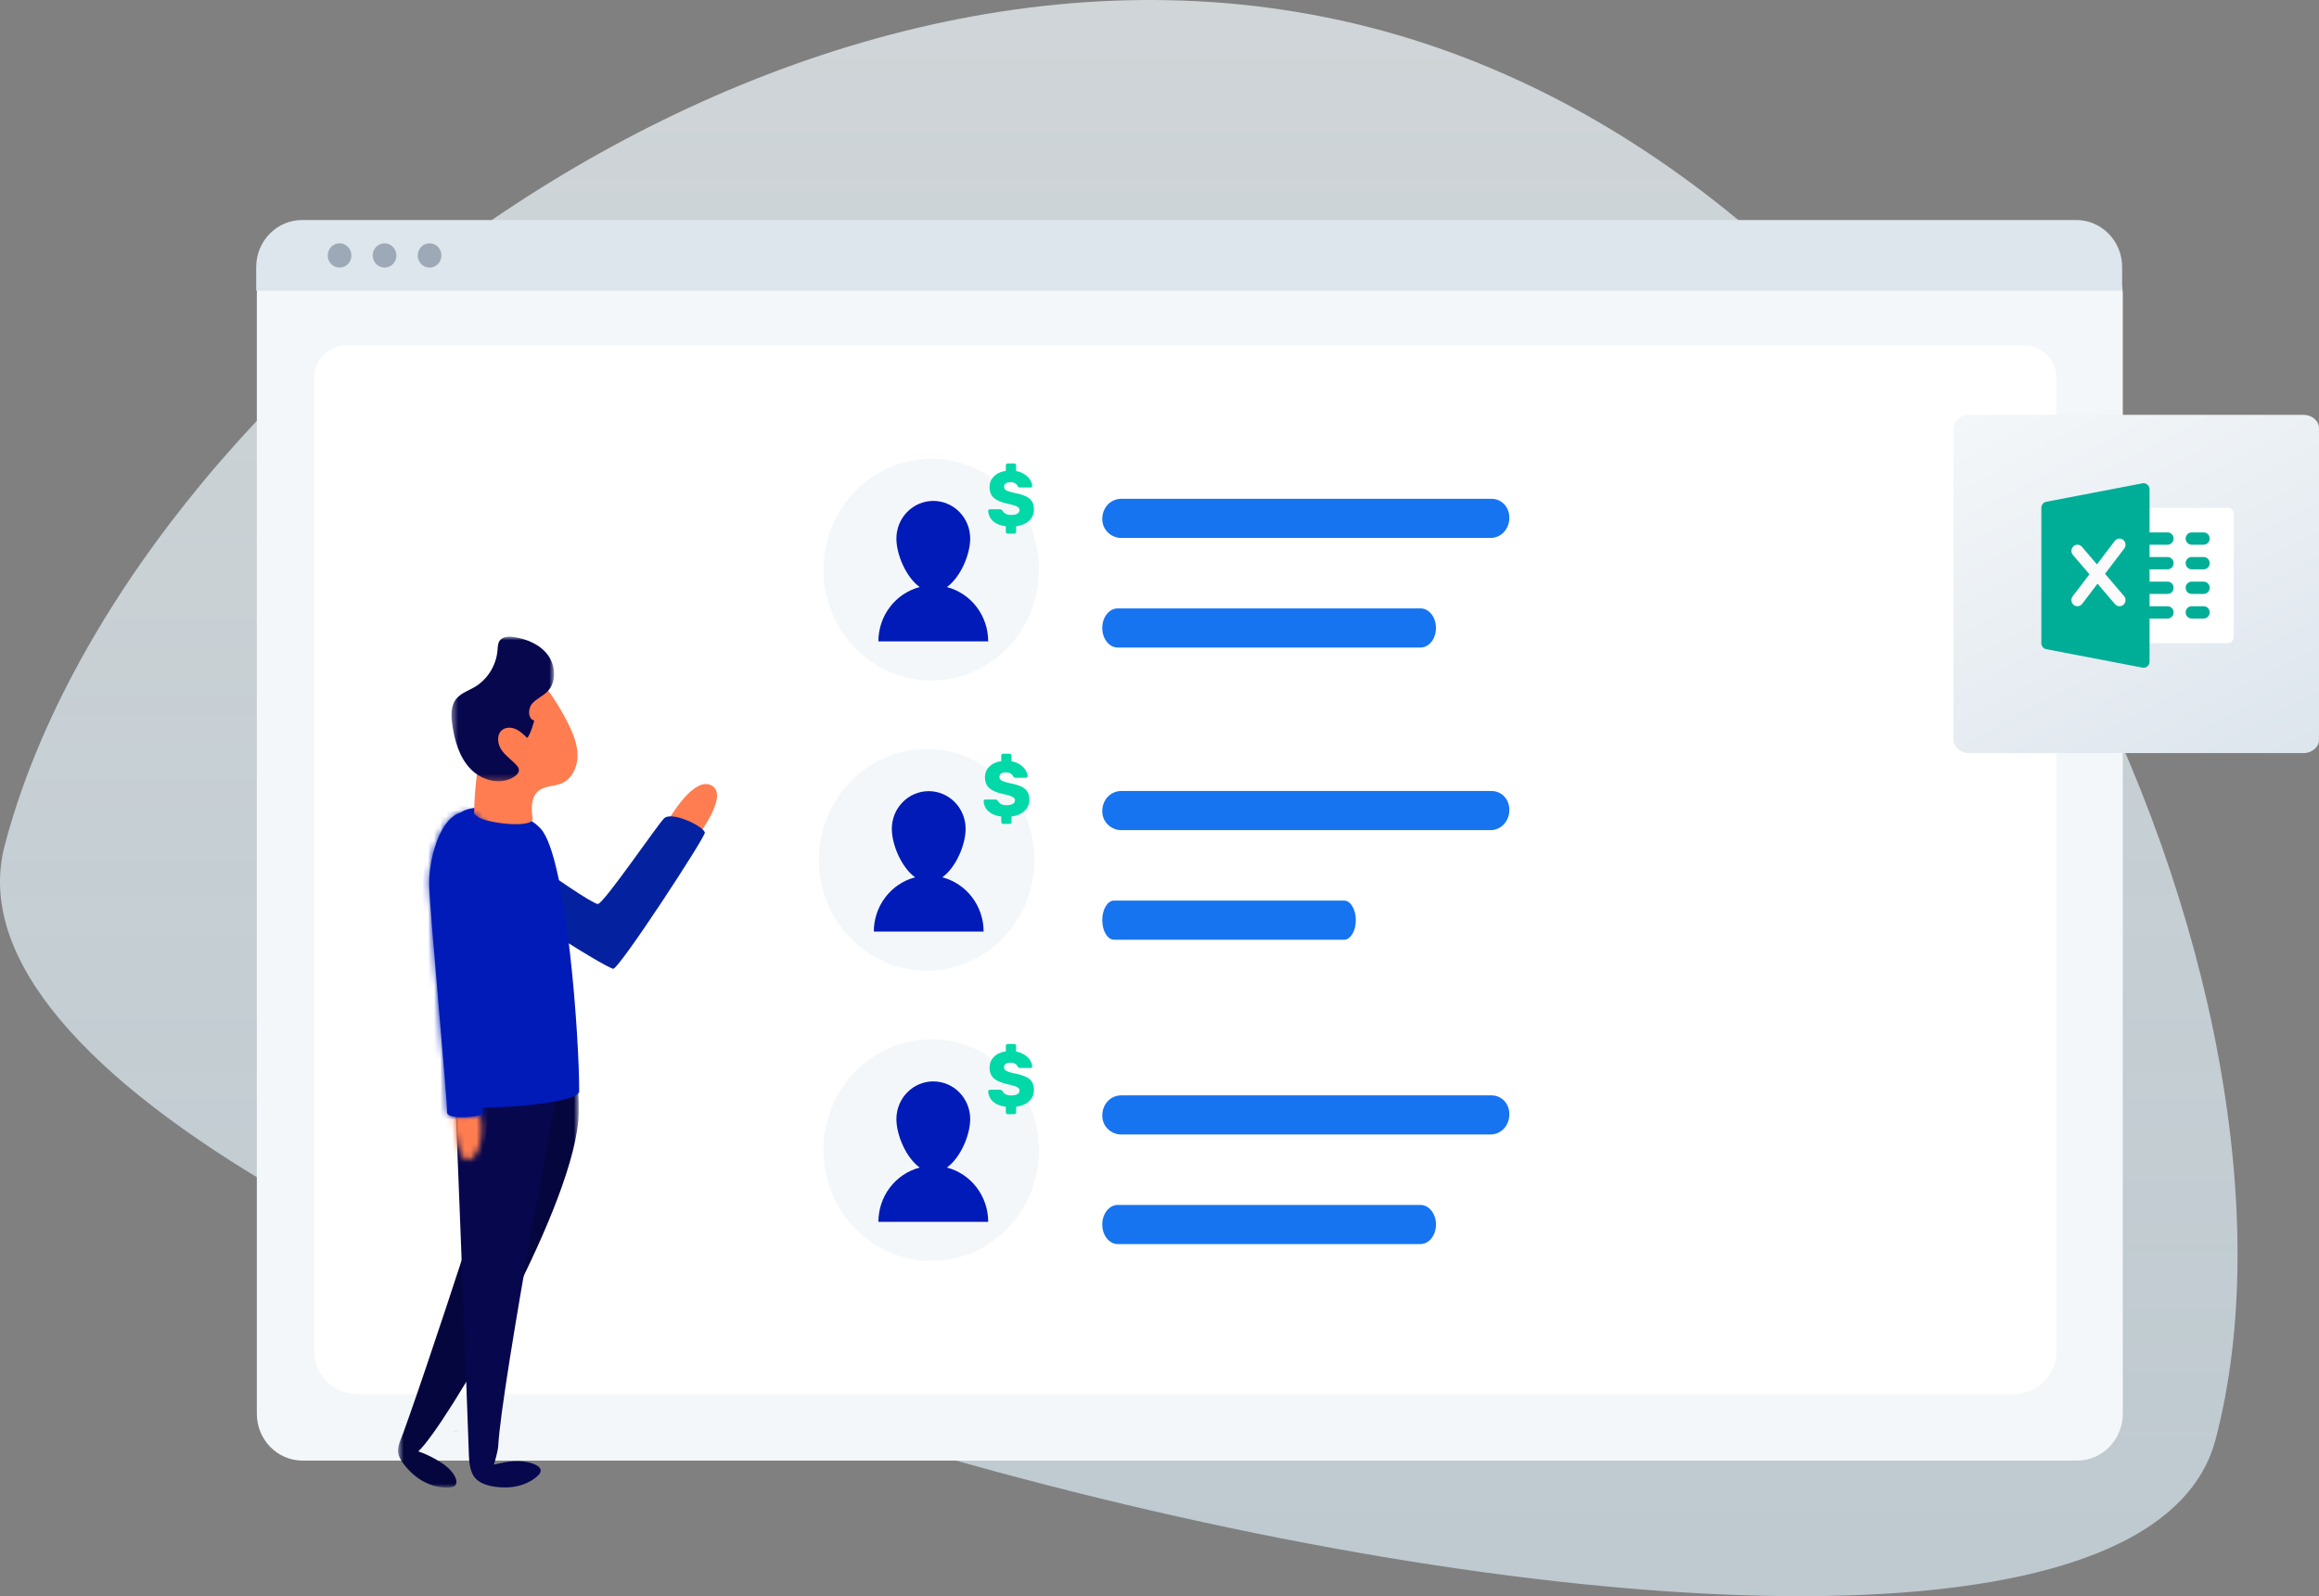
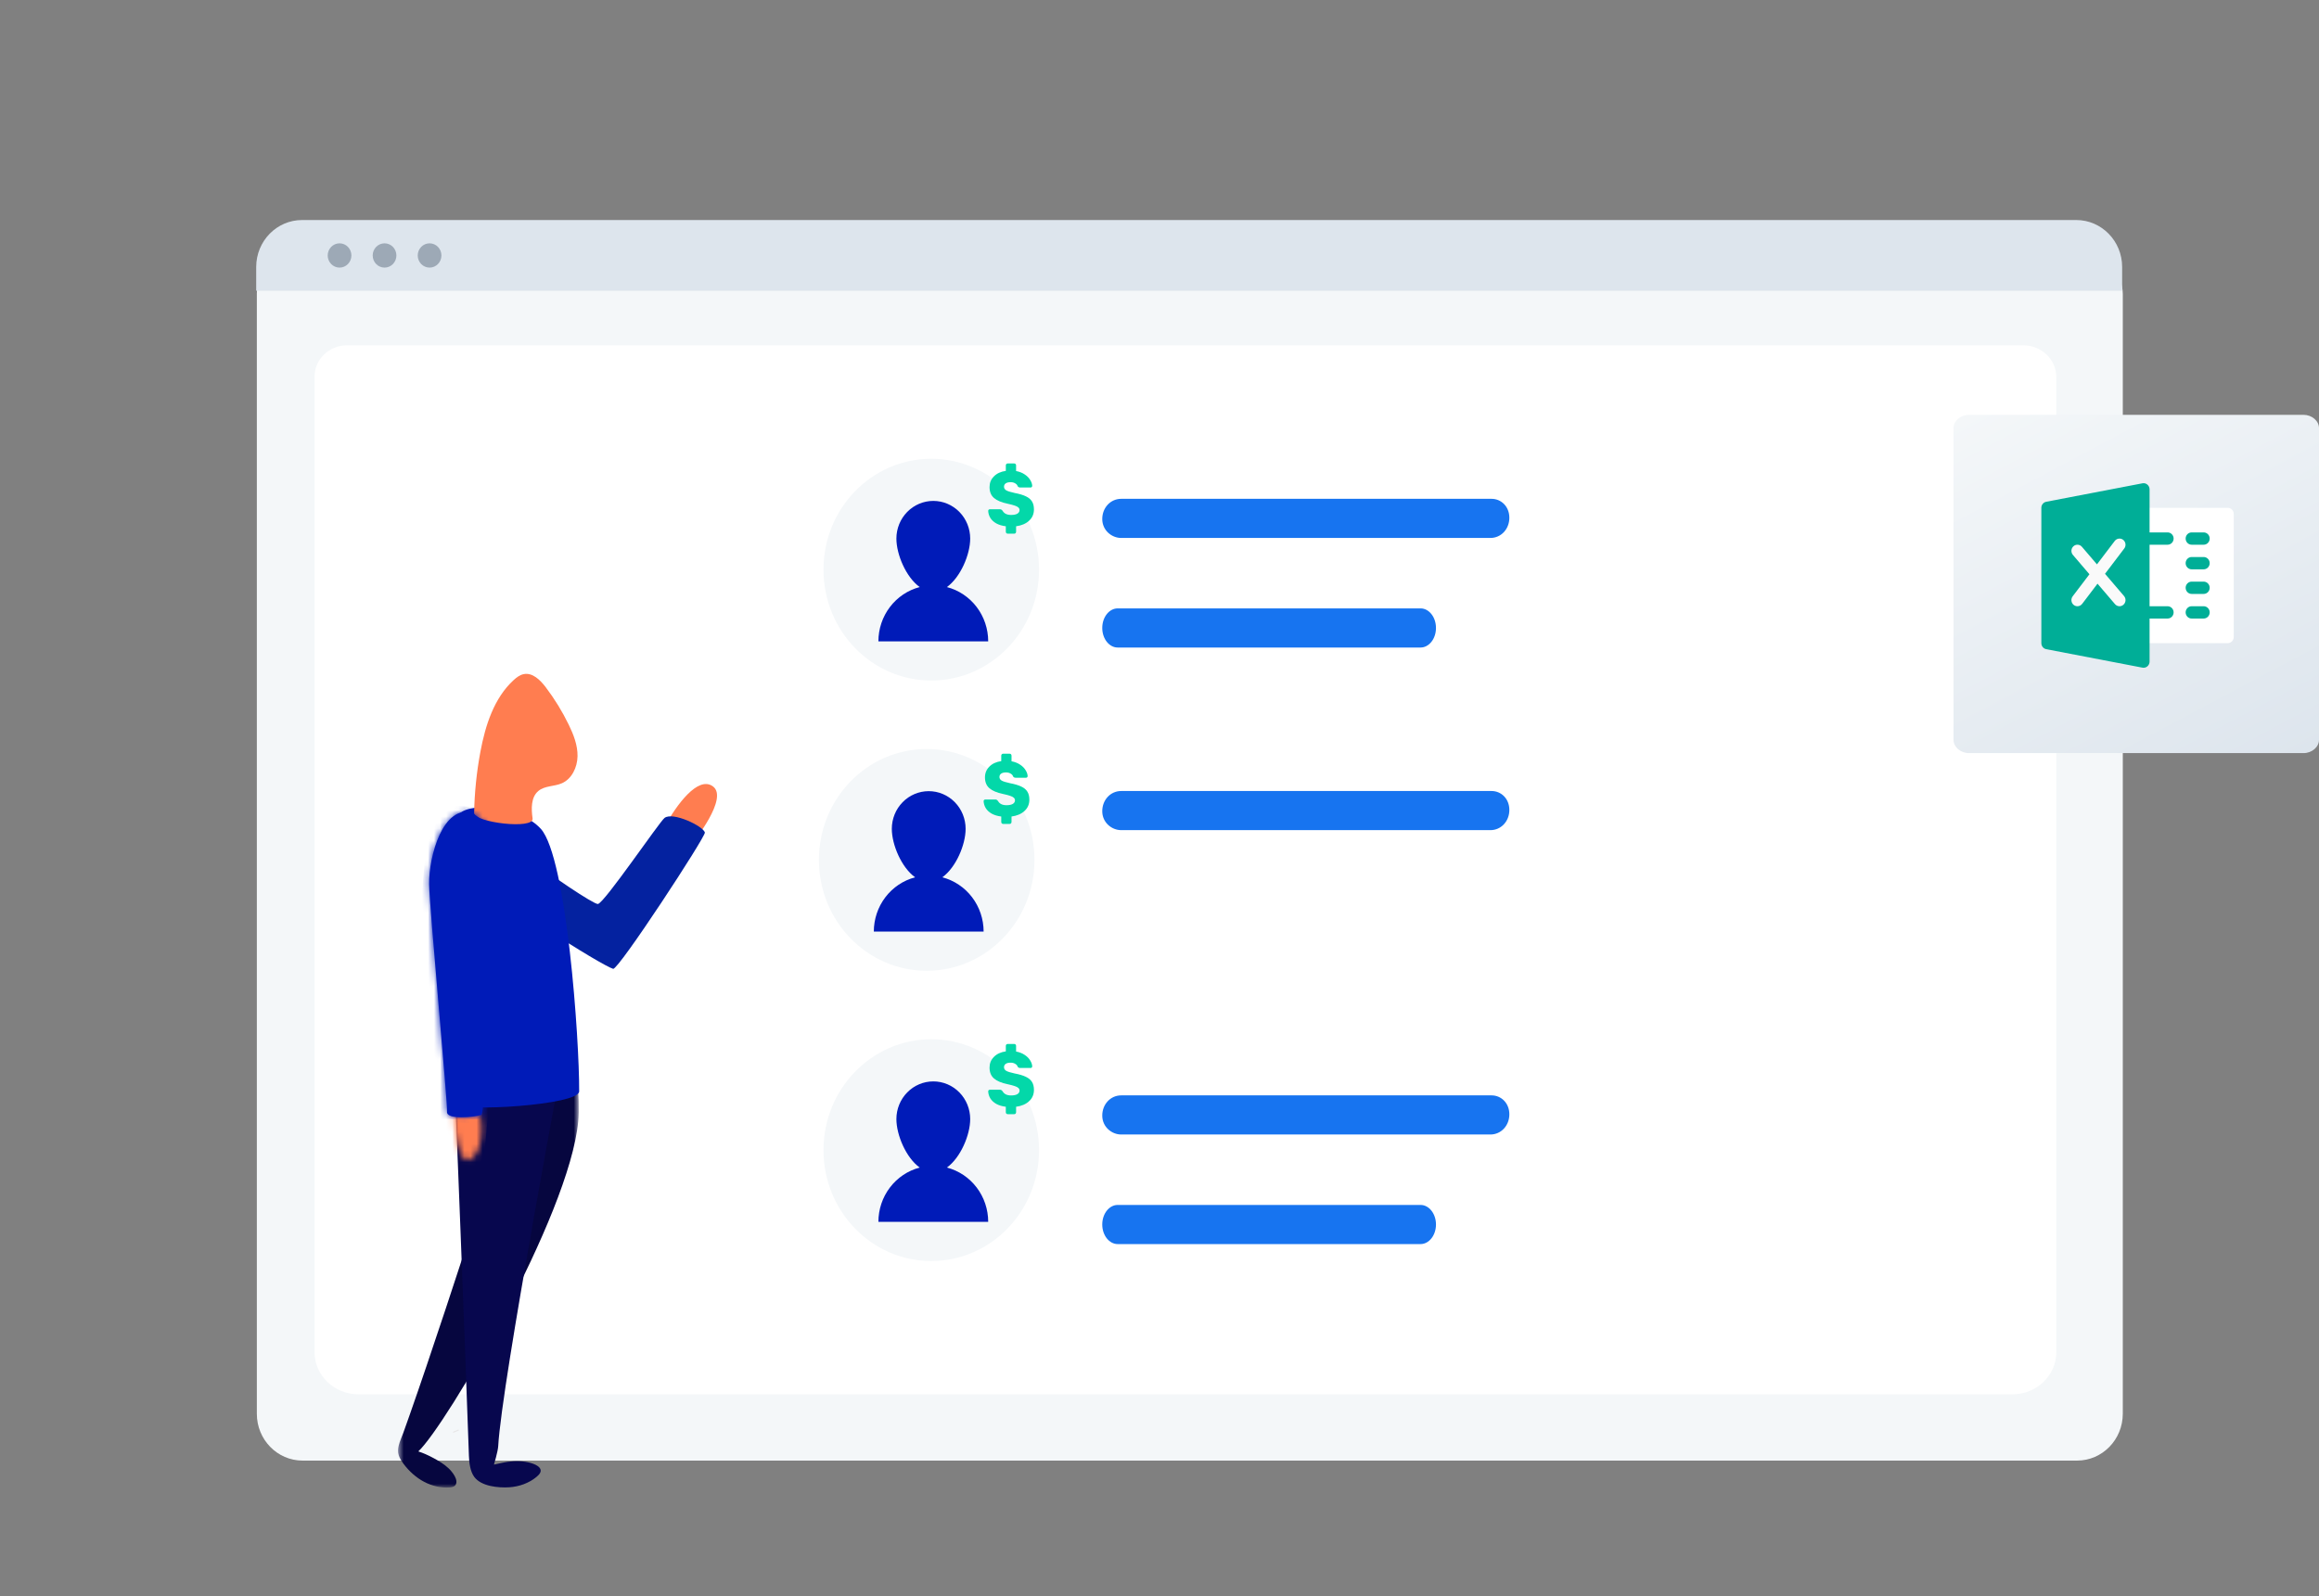
<svg xmlns="http://www.w3.org/2000/svg" width="382" height="263" viewBox="0 0 382 263" fill="none">
  <rect x="0" y="0" width="382" height="263" fill="#808080" stroke="none" />
-   <path opacity="0.7" fill-rule="evenodd" clip-rule="evenodd" d="M364.964 237.176C383.975 164.821 326.608 32.078 227.798 5.078C128.988 -21.922 20.568 63.969 0.776 139.294C-19.015 214.62 345.953 309.53 364.964 237.176Z" fill="url(#paint0_linear_4301_2125)" />
  <g clip-path="url(#clip0_4301_2125)">
    <path d="M342.152 240.658H49.834C45.678 240.654 42.312 237.206 42.308 232.95V48.348C42.312 45.232 44.775 42.705 47.822 42.7H344.068C347.165 42.705 349.674 45.274 349.679 48.446V232.946C349.674 237.206 346.308 240.654 342.152 240.658Z" fill="#F4F7F9" />
    <path d="M331.488 229.741H59.057C55.061 229.741 51.814 226.625 51.814 222.794V62.045C51.814 59.205 54.222 56.892 57.182 56.892H333.276C336.286 56.892 338.731 59.242 338.731 62.129V222.794C338.731 226.625 335.483 229.741 331.488 229.741Z" fill="white" />
    <path d="M245.705 130.333H184.69C182.936 130.333 181.571 131.789 181.571 133.66C181.571 135.532 183.131 136.78 184.69 136.78H245.51C247.265 136.78 248.629 135.324 248.629 133.452C248.629 131.581 247.265 130.333 245.705 130.333Z" fill="#1774F0" />
    <path d="M245.705 82.19H184.69C182.936 82.19 181.571 83.646 181.571 85.517C181.571 87.389 183.131 88.637 184.69 88.637H245.51C247.265 88.637 248.629 87.181 248.629 85.309C248.629 83.438 247.265 82.19 245.705 82.19Z" fill="#1774F0" />
    <path d="M234.009 100.243H184.106C182.741 100.243 181.571 101.654 181.571 103.467C181.571 105.281 182.741 106.691 184.106 106.691H234.009C235.374 106.691 236.543 105.281 236.543 103.467C236.543 101.654 235.374 100.243 234.009 100.243Z" fill="#1774F0" />
-     <path d="M221.418 148.386H183.497C182.46 148.386 181.571 149.797 181.571 151.61C181.571 153.424 182.46 154.834 183.497 154.834H221.418C222.455 154.834 223.343 153.424 223.343 151.61C223.343 149.797 222.455 148.386 221.418 148.386Z" fill="#1774F0" />
    <path d="M245.705 180.482H184.69C182.936 180.482 181.571 181.938 181.571 183.81C181.571 185.681 183.131 186.929 184.69 186.929H245.51C247.265 186.929 248.629 185.473 248.629 183.602C248.629 181.73 247.265 180.482 245.705 180.482Z" fill="#1774F0" />
    <path d="M234.009 198.535H184.106C182.741 198.535 181.571 199.946 181.571 201.759C181.571 203.573 182.741 204.983 184.106 204.983H234.009C235.374 204.983 236.543 203.573 236.543 201.759C236.543 199.946 235.374 198.535 234.009 198.535Z" fill="#1774F0" />
    <ellipse cx="153.404" cy="93.86" rx="17.753" ry="18.269" fill="#F4F7F9" />
    <path d="M155.979 96.729C158.228 95.107 159.817 91.358 159.817 88.738C159.817 87.093 159.177 85.514 158.037 84.351C156.897 83.187 155.35 82.534 153.738 82.534C152.126 82.534 150.58 83.187 149.44 84.351C148.3 85.514 147.659 87.093 147.659 88.738C147.659 91.358 149.248 95.107 151.497 96.729C149.552 97.238 147.827 98.393 146.596 100.013C145.364 101.632 144.695 103.624 144.695 105.674H162.782C162.781 103.624 162.112 101.632 160.881 100.013C159.649 98.393 157.925 97.238 155.979 96.729Z" fill="#001BB8" />
    <path d="M165.994 87.933C165.911 87.933 165.837 87.903 165.771 87.843C165.714 87.783 165.685 87.706 165.685 87.612V86.712C165.067 86.635 164.54 86.476 164.103 86.236C163.675 85.987 163.35 85.683 163.127 85.323C162.913 84.963 162.798 84.582 162.782 84.179C162.782 84.102 162.806 84.038 162.856 83.986C162.913 83.935 162.979 83.909 163.053 83.909H164.696C164.804 83.909 164.886 83.926 164.944 83.96C165.001 83.995 165.067 84.055 165.141 84.141C165.397 84.612 165.866 84.847 166.55 84.847C166.994 84.847 167.336 84.779 167.575 84.642C167.822 84.496 167.946 84.299 167.946 84.05C167.946 83.871 167.88 83.725 167.748 83.613C167.624 83.493 167.427 83.391 167.155 83.305C166.891 83.211 166.5 83.108 165.981 82.996C164.985 82.791 164.239 82.478 163.745 82.058C163.251 81.638 163.004 81.038 163.004 80.258C163.004 79.564 163.243 78.977 163.72 78.497C164.198 78.008 164.853 77.704 165.685 77.584V76.684C165.685 76.59 165.714 76.513 165.771 76.453C165.837 76.393 165.911 76.363 165.994 76.363H167.069C167.159 76.363 167.233 76.393 167.291 76.453C167.349 76.513 167.377 76.59 167.377 76.684V77.61C167.921 77.713 168.39 77.897 168.786 78.163C169.181 78.42 169.482 78.72 169.688 79.062C169.902 79.397 170.017 79.722 170.034 80.04C170.034 80.117 170.009 80.185 169.959 80.245C169.91 80.297 169.848 80.322 169.774 80.322H168.045C167.855 80.322 167.715 80.245 167.624 80.091C167.575 79.911 167.443 79.761 167.229 79.641C167.023 79.512 166.772 79.448 166.476 79.448C166.13 79.448 165.862 79.512 165.672 79.641C165.483 79.769 165.388 79.958 165.388 80.207C165.388 80.455 165.512 80.652 165.759 80.798C166.006 80.935 166.463 81.076 167.13 81.222C167.905 81.368 168.522 81.552 168.983 81.775C169.445 81.989 169.782 82.272 169.997 82.624C170.211 82.966 170.318 83.403 170.318 83.935C170.318 84.689 170.05 85.31 169.515 85.799C168.988 86.287 168.275 86.592 167.377 86.712V87.612C167.377 87.706 167.349 87.783 167.291 87.843C167.233 87.903 167.159 87.933 167.069 87.933H165.994Z" fill="#03D8A9" />
    <ellipse cx="152.651" cy="141.683" rx="17.753" ry="18.269" fill="#F4F7F9" />
    <path d="M155.225 144.552C157.474 142.93 159.063 139.181 159.063 136.561C159.063 134.916 158.423 133.337 157.283 132.174C156.143 131.01 154.597 130.357 152.984 130.357C151.372 130.357 149.826 131.01 148.686 132.174C147.546 133.337 146.906 134.916 146.906 136.561C146.906 139.181 148.494 142.93 150.744 144.552C148.798 145.061 147.074 146.216 145.842 147.836C144.61 149.455 143.942 151.447 143.941 153.497H162.028C162.027 151.447 161.359 149.455 160.127 147.836C158.895 146.216 157.171 145.061 155.225 144.552Z" fill="#001BB8" />
    <path d="M165.24 135.756C165.158 135.756 165.084 135.726 165.018 135.666C164.96 135.606 164.931 135.529 164.931 135.435V134.535C164.313 134.458 163.786 134.299 163.35 134.059C162.922 133.811 162.596 133.506 162.374 133.146C162.16 132.786 162.044 132.405 162.028 132.002C162.028 131.925 162.053 131.861 162.102 131.809C162.16 131.758 162.226 131.732 162.3 131.732H163.943C164.05 131.732 164.132 131.749 164.19 131.784C164.248 131.818 164.313 131.878 164.388 131.964C164.643 132.435 165.112 132.671 165.796 132.671C166.241 132.671 166.583 132.602 166.821 132.465C167.068 132.319 167.192 132.122 167.192 131.874C167.192 131.694 167.126 131.548 166.994 131.437C166.871 131.317 166.673 131.214 166.401 131.128C166.138 131.034 165.747 130.931 165.228 130.819C164.231 130.614 163.486 130.301 162.992 129.881C162.497 129.461 162.25 128.861 162.25 128.081C162.25 127.387 162.489 126.8 162.967 126.32C163.445 125.831 164.099 125.527 164.931 125.407V124.507C164.931 124.413 164.96 124.336 165.018 124.276C165.084 124.216 165.158 124.186 165.24 124.186H166.315C166.405 124.186 166.48 124.216 166.537 124.276C166.595 124.336 166.624 124.413 166.624 124.507V125.433C167.167 125.536 167.637 125.72 168.032 125.986C168.427 126.243 168.728 126.543 168.934 126.886C169.148 127.22 169.263 127.546 169.28 127.863C169.28 127.94 169.255 128.008 169.206 128.068C169.156 128.12 169.095 128.145 169.02 128.145H167.291C167.101 128.145 166.961 128.068 166.871 127.914C166.821 127.734 166.69 127.584 166.475 127.464C166.27 127.336 166.018 127.271 165.722 127.271C165.376 127.271 165.108 127.336 164.919 127.464C164.729 127.593 164.635 127.781 164.635 128.03C164.635 128.278 164.758 128.475 165.005 128.621C165.252 128.758 165.71 128.9 166.377 129.045C167.151 129.191 167.769 129.375 168.23 129.598C168.691 129.812 169.029 130.095 169.243 130.447C169.457 130.789 169.564 131.227 169.564 131.758C169.564 132.512 169.296 133.133 168.761 133.622C168.234 134.11 167.521 134.415 166.624 134.535V135.435C166.624 135.529 166.595 135.606 166.537 135.666C166.48 135.726 166.405 135.756 166.315 135.756H165.24Z" fill="#03D8A9" />
    <ellipse cx="153.404" cy="189.506" rx="17.753" ry="18.269" fill="#F4F7F9" />
    <path d="M155.979 192.375C158.228 190.754 159.817 187.004 159.817 184.384C159.817 182.739 159.177 181.161 158.037 179.997C156.897 178.833 155.35 178.18 153.738 178.18C152.126 178.18 150.58 178.833 149.44 179.997C148.3 181.161 147.659 182.739 147.659 184.384C147.659 187.004 149.248 190.754 151.497 192.375C149.552 192.884 147.827 194.039 146.596 195.659C145.364 197.278 144.695 199.27 144.695 201.32H162.782C162.781 199.27 162.112 197.278 160.881 195.659C159.649 194.039 157.925 192.884 155.979 192.375Z" fill="#001BB8" />
    <path d="M165.994 183.579C165.911 183.579 165.837 183.549 165.771 183.489C165.714 183.429 165.685 183.352 165.685 183.258V182.358C165.067 182.281 164.54 182.122 164.103 181.882C163.675 181.634 163.35 181.329 163.127 180.969C162.913 180.609 162.798 180.228 162.782 179.825C162.782 179.748 162.806 179.684 162.856 179.632C162.913 179.581 162.979 179.555 163.053 179.555H164.696C164.804 179.555 164.886 179.572 164.944 179.607C165.001 179.641 165.067 179.701 165.141 179.787C165.397 180.258 165.866 180.494 166.55 180.494C166.994 180.494 167.336 180.425 167.575 180.288C167.822 180.142 167.946 179.945 167.946 179.697C167.946 179.517 167.88 179.371 167.748 179.26C167.624 179.14 167.427 179.037 167.155 178.951C166.891 178.857 166.5 178.754 165.981 178.643C164.985 178.437 164.239 178.124 163.745 177.704C163.251 177.284 163.004 176.684 163.004 175.904C163.004 175.21 163.243 174.623 163.72 174.143C164.198 173.655 164.853 173.35 165.685 173.23V172.33C165.685 172.236 165.714 172.159 165.771 172.099C165.837 172.039 165.911 172.009 165.994 172.009H167.069C167.159 172.009 167.233 172.039 167.291 172.099C167.349 172.159 167.377 172.236 167.377 172.33V173.256C167.921 173.359 168.39 173.543 168.786 173.809C169.181 174.066 169.482 174.366 169.688 174.709C169.902 175.043 170.017 175.369 170.034 175.686C170.034 175.763 170.009 175.831 169.959 175.891C169.91 175.943 169.848 175.969 169.774 175.969H168.045C167.855 175.969 167.715 175.891 167.624 175.737C167.575 175.557 167.443 175.407 167.229 175.287C167.023 175.159 166.772 175.094 166.476 175.094C166.13 175.094 165.862 175.159 165.672 175.287C165.483 175.416 165.388 175.604 165.388 175.853C165.388 176.101 165.512 176.299 165.759 176.444C166.006 176.581 166.463 176.723 167.13 176.868C167.905 177.014 168.522 177.198 168.983 177.421C169.445 177.636 169.782 177.918 169.997 178.27C170.211 178.613 170.318 179.05 170.318 179.581C170.318 180.335 170.05 180.957 169.515 181.445C168.988 181.934 168.275 182.238 167.377 182.358V183.258C167.377 183.352 167.349 183.429 167.291 183.489C167.233 183.549 167.159 183.579 167.069 183.579H165.994Z" fill="#03D8A9" />
    <path d="M349.574 47.909H42.203V43.984C42.207 39.715 45.587 36.258 49.757 36.253H342.02C346.189 36.258 349.569 39.715 349.574 43.984V47.909Z" fill="#DDE5ED" />
    <path d="M55.933 44.092C57.011 44.092 57.885 43.197 57.885 42.093C57.885 40.988 57.011 40.093 55.933 40.093C54.855 40.093 53.98 40.988 53.98 42.093C53.98 43.197 54.855 44.092 55.933 44.092Z" fill="#9DA9B6" />
    <path d="M63.345 44.092C64.423 44.092 65.297 43.197 65.297 42.093C65.297 40.988 64.423 40.093 63.345 40.093C62.267 40.093 61.393 40.988 61.393 42.093C61.393 43.197 62.267 44.092 63.345 44.092Z" fill="#9DA9B6" />
    <path d="M70.762 44.092C71.84 44.092 72.714 43.197 72.714 42.093C72.714 40.988 71.84 40.093 70.762 40.093C69.684 40.093 68.81 40.988 68.81 42.093C68.81 43.197 69.684 44.092 70.762 44.092Z" fill="#9DA9B6" />
    <path d="M75.529 235.531L74.609 235.918L74.672 236.074L75.592 235.687L75.529 235.531Z" fill="#E6E6E6" />
  </g>
  <path d="M324.336 124.088H379.459C380.827 124.088 382 123.088 382 121.906V70.533C382 69.351 380.827 68.351 379.459 68.351H324.336C322.968 68.351 321.795 69.351 321.795 70.533V121.906C321.795 123.088 322.968 124.088 324.336 124.088Z" fill="url(#paint1_linear_4301_2125)" />
  <path d="M366.965 105.97H353.1C352.553 105.97 352.109 105.515 352.109 104.956C352.109 104.396 352.109 85.243 352.109 84.683C352.109 84.124 352.553 83.669 353.1 83.669H366.965C367.511 83.669 367.955 84.124 367.955 84.683V104.956C367.955 105.515 367.511 105.97 366.965 105.97Z" fill="white" />
  <path d="M357.061 89.751H353.1C352.553 89.751 352.109 89.296 352.109 88.737C352.109 88.177 352.553 87.723 353.1 87.723H357.061C357.608 87.723 358.052 88.177 358.052 88.737C358.052 89.296 357.608 89.751 357.061 89.751Z" fill="#00AE97" />
-   <path d="M357.061 93.806H353.1C352.553 93.806 352.109 93.352 352.109 92.792C352.109 92.233 352.553 91.778 353.1 91.778H357.061C357.608 91.778 358.051 92.233 358.051 92.792C358.051 93.352 357.608 93.806 357.061 93.806Z" fill="#00AE97" />
-   <path d="M357.061 97.86H353.1C352.553 97.86 352.109 97.406 352.109 96.847C352.109 96.287 352.553 95.833 353.1 95.833H357.061C357.608 95.833 358.051 96.287 358.051 96.847C358.051 97.406 357.608 97.86 357.061 97.86Z" fill="#00AE97" />
  <path d="M357.061 101.915H353.1C352.553 101.915 352.109 101.461 352.109 100.901C352.109 100.342 352.553 99.888 353.1 99.888H357.061C357.608 99.888 358.051 100.342 358.051 100.901C358.051 101.461 357.608 101.915 357.061 101.915Z" fill="#00AE97" />
  <path d="M363.003 89.751H361.023C360.476 89.751 360.032 89.297 360.032 88.737C360.032 88.178 360.476 87.724 361.023 87.724H363.003C363.55 87.724 363.994 88.178 363.994 88.737C363.994 89.297 363.55 89.751 363.003 89.751Z" fill="#00AE97" />
  <path d="M363.003 93.806H361.023C360.476 93.806 360.032 93.352 360.032 92.792C360.032 92.233 360.476 91.778 361.023 91.778H363.003C363.55 91.778 363.994 92.233 363.994 92.792C363.994 93.352 363.55 93.806 363.003 93.806Z" fill="#00AE97" />
  <path d="M363.003 97.86H361.023C360.476 97.86 360.032 97.406 360.032 96.847C360.032 96.287 360.476 95.833 361.023 95.833H363.003C363.55 95.833 363.994 96.287 363.994 96.847C363.994 97.406 363.55 97.86 363.003 97.86Z" fill="#00AE97" />
  <path d="M363.003 101.915H361.023C360.476 101.915 360.032 101.461 360.032 100.901C360.032 100.342 360.476 99.888 361.023 99.888H363.003C363.55 99.888 363.994 100.342 363.994 100.901C363.994 101.461 363.55 101.915 363.003 101.915Z" fill="#00AE97" />
  <path d="M353.732 79.848C353.506 79.655 353.203 79.572 352.917 79.633L337.072 82.674C336.602 82.763 336.264 83.181 336.264 83.669V105.97C336.264 106.456 336.602 106.876 337.072 106.965L352.917 110.006C352.977 110.018 353.038 110.024 353.1 110.024C353.329 110.024 353.553 109.943 353.732 109.791C353.959 109.598 354.09 109.31 354.09 109.01V80.629C354.09 80.326 353.959 80.041 353.732 79.848Z" fill="#00AE97" />
  <path d="M349.883 98.207L346.752 94.544L349.919 90.376C350.256 89.934 350.177 89.297 349.747 88.952C349.317 88.608 348.695 88.689 348.356 89.129L345.423 92.989L342.951 90.098C342.588 89.672 341.963 89.634 341.555 90.003C341.143 90.371 341.101 91.012 341.461 91.432L344.185 94.619L341.424 98.252C341.087 98.694 341.166 99.33 341.596 99.675C341.778 99.819 341.994 99.888 342.206 99.888C342.501 99.888 342.792 99.754 342.989 99.496L345.514 96.172L348.394 99.539C348.59 99.77 348.863 99.888 349.139 99.888C349.37 99.888 349.602 99.805 349.79 99.636C350.202 99.267 350.244 98.627 349.883 98.207Z" fill="#FAFAFA" />
  <mask id="mask0_4301_2125" style="mask-type:alpha" maskUnits="userSpaceOnUse" x="65" y="154" width="31" height="92">
    <path fill-rule="evenodd" clip-rule="evenodd" d="M95.334 154.647H65.565V245.099H95.334V154.647Z" fill="white" />
  </mask>
  <g mask="url(#mask0_4301_2125)">
    <path fill-rule="evenodd" clip-rule="evenodd" d="M65.677 238.173C65.856 237.438 66.21 236.706 66.45 236.04C66.824 235.004 67.192 233.964 67.557 232.924C68.469 230.323 69.362 227.715 70.247 225.104C71.312 221.963 72.364 218.817 73.409 215.668C74.564 212.188 75.708 208.705 76.845 205.219C78.025 201.602 79.196 197.982 80.359 194.36C81.499 190.807 82.631 187.251 83.753 183.692C84.789 180.405 85.816 177.115 86.83 173.82C87.698 171 88.556 168.177 89.393 165.346C90.029 163.194 90.657 161.039 91.245 158.873C91.591 157.596 91.96 156.309 92.189 155.003C92.21 154.884 92.229 154.766 92.245 154.647C92.245 154.647 95.945 177.516 95.246 184.793C93.739 200.494 73.413 234.931 68.931 239.122L68.922 239.151C69.69 239.399 70.538 239.77 71.409 240.242C72.297 240.724 73.183 241.252 73.922 241.957C74.476 242.487 75.61 243.858 75.019 244.696C74.822 244.976 74.449 245.05 74.113 245.077C72.647 245.195 71.16 244.841 69.854 244.15C68.548 243.459 67.42 242.44 66.517 241.253C66.171 240.8 65.854 240.313 65.677 239.768C65.509 239.25 65.547 238.71 65.677 238.173Z" fill="#06063F" />
  </g>
  <path fill-rule="evenodd" clip-rule="evenodd" d="M109.632 135.937C111.421 132.706 114.945 127.783 117.419 129.556C120.094 131.474 114.2 138.727 114.2 138.727L109.632 135.937Z" fill="#FF7D50" />
  <path fill-rule="evenodd" clip-rule="evenodd" d="M93.494 170.234C92.963 173.114 82.614 227.969 82.069 238.272C82.023 239.143 81.367 241.317 81.367 241.317C81.821 241.219 83.153 240.916 83.653 240.852C84.924 240.689 86.281 240.695 87.517 241.076C87.977 241.217 88.531 241.434 88.859 241.81C89.362 242.386 88.871 242.933 88.387 243.335C87.122 244.386 85.507 244.952 83.881 245.056C82.119 245.168 79.259 244.919 78.111 243.33C77.442 242.403 77.284 241.009 77.245 239.895C76.684 223.717 74.975 179.616 74.82 177.182L93.494 170.234Z" fill="#07074E" />
  <path fill-rule="evenodd" clip-rule="evenodd" d="M83.1 139.164C84.557 138.865 86.072 140.464 87.296 141.483C90.28 143.968 97.852 149.045 98.493 148.947C99.558 148.785 108.61 135.425 109.473 134.764C110.832 133.725 115.824 136.104 116.112 137.167C116.285 137.806 101.851 159.872 100.997 159.63C99.155 159.107 80.928 147.771 80.496 145.27C80.172 143.391 80.636 141.268 81.944 139.866C82.321 139.462 82.709 139.244 83.1 139.164Z" fill="#0422A0" />
  <path fill-rule="evenodd" clip-rule="evenodd" d="M89.098 136.577C93.348 141.307 95.454 171.34 95.403 179.825C95.389 182.086 75.876 183.277 74.95 181.887C74.139 180.669 74.406 135.479 75.68 134.096C77.531 132.086 85.808 132.917 89.098 136.577Z" fill="#001BB8" />
  <path fill-rule="evenodd" clip-rule="evenodd" d="M78.1 133.965C78.166 130.584 78.511 127.208 79.131 123.886C79.946 119.521 81.373 115.02 84.61 112.056C85.094 111.613 85.639 111.197 86.278 111.072C87.721 110.789 88.988 112.035 89.889 113.223C91.353 115.153 92.629 117.231 93.692 119.418C94.482 121.045 95.167 122.793 95.135 124.61C95.102 126.427 94.2 128.328 92.571 129.05C91.308 129.61 89.737 129.436 88.675 130.332C87.457 131.358 87.5 133.254 87.731 134.851C88.002 136.735 78.07 135.497 78.1 133.965Z" fill="#FF7D50" />
  <mask id="mask1_4301_2125" style="mask-type:alpha" maskUnits="userSpaceOnUse" x="74" y="104" width="18" height="25">
    <path fill-rule="evenodd" clip-rule="evenodd" d="M91.27 104.902H74.374V128.723H91.27V104.902Z" fill="white" />
  </mask>
  <g mask="url(#mask1_4301_2125)">
-     <path fill-rule="evenodd" clip-rule="evenodd" d="M75.067 115.261C75.819 114.237 77.108 113.836 78.194 113.198C80.3 111.96 81.751 109.625 81.953 107.149C81.998 106.606 81.997 106.023 82.301 105.577C82.795 104.851 83.828 104.833 84.682 104.966C86.795 105.296 88.937 106.172 90.237 107.909C91.537 109.645 91.705 112.37 90.196 113.919C89.43 114.706 88.341 115.119 87.637 115.964C86.933 116.81 86.951 118.453 88.004 118.72C88.004 118.72 87.364 121.169 86.822 121.578C86.245 121.011 85.65 120.43 84.912 120.114C84.173 119.798 83.249 119.8 82.643 120.336C81.766 121.111 81.954 122.607 82.619 123.577C83.285 124.548 84.297 125.206 85.081 126.08C85.266 126.287 85.446 126.523 85.477 126.803C85.526 127.26 85.164 127.652 84.793 127.912C82.6 129.452 79.41 128.656 77.537 126.723C75.664 124.791 74.87 122.022 74.496 119.327C74.303 117.934 74.24 116.385 75.067 115.261Z" fill="#07074E" />
-   </g>
+     </g>
  <mask id="mask2_4301_2125" style="mask-type:alpha" maskUnits="userSpaceOnUse" x="74" y="171" width="6" height="21">
    <path fill-rule="evenodd" clip-rule="evenodd" d="M78.207 190.371C74.68 194.834 74.366 178.788 74.366 178.788L75.784 171.705C75.784 171.705 81.733 185.909 78.207 190.371Z" fill="white" />
  </mask>
  <g mask="url(#mask2_4301_2125)">
    <path fill-rule="evenodd" clip-rule="evenodd" d="M74.301 170.76L81.481 171.436L79.612 192.205L72.432 191.529L74.301 170.76Z" fill="#FF7D50" />
  </g>
  <path fill-rule="evenodd" clip-rule="evenodd" d="M70.69 145.709C70.752 149.711 73.76 181.807 73.637 183.175C73.514 184.542 78.111 184.074 79.27 183.706C80.429 183.338 79.653 135.361 79.653 135.361L77.824 133.915C73.005 132.506 70.619 141.039 70.69 145.709Z" fill="#001BB8" />
  <mask id="mask3_4301_2125" style="mask-type:alpha" maskUnits="userSpaceOnUse" x="70" y="133" width="10" height="52">
    <path fill-rule="evenodd" clip-rule="evenodd" d="M77.824 133.915L79.653 135.36C79.653 135.36 80.43 183.338 79.27 183.706C78.111 184.074 73.514 184.543 73.637 183.175C73.76 181.807 70.752 149.711 70.691 145.709C70.624 141.388 72.662 133.759 76.784 133.76C77.117 133.76 77.464 133.81 77.824 133.915Z" fill="white" />
  </mask>
  <g mask="url(#mask3_4301_2125)">
    <path fill-rule="evenodd" clip-rule="evenodd" d="M70.833 132.324L84.725 133.633L80.069 185.382L66.177 184.072L70.833 132.324Z" fill="#001BB8" />
  </g>
  <defs>
    <linearGradient id="paint0_linear_4301_2125" x1="184.292" y1="0" x2="184.292" y2="263" gradientUnits="userSpaceOnUse">
      <stop stop-color="#F1F9FD" />
      <stop offset="1" stop-color="#E3F5FF" stop-opacity="0.9" />
    </linearGradient>
    <linearGradient id="paint1_linear_4301_2125" x1="297.016" y1="82.509" x2="332.605" y2="149.417" gradientUnits="userSpaceOnUse">
      <stop offset="0.001" stop-color="#F4F7F9" />
      <stop offset="0.999" stop-color="#DDE5ED" />
    </linearGradient>
    <clipPath id="clip0_4301_2125">
      <rect width="307.476" height="204.405" fill="white" transform="translate(42.203 36.253)" />
    </clipPath>
  </defs>
</svg>